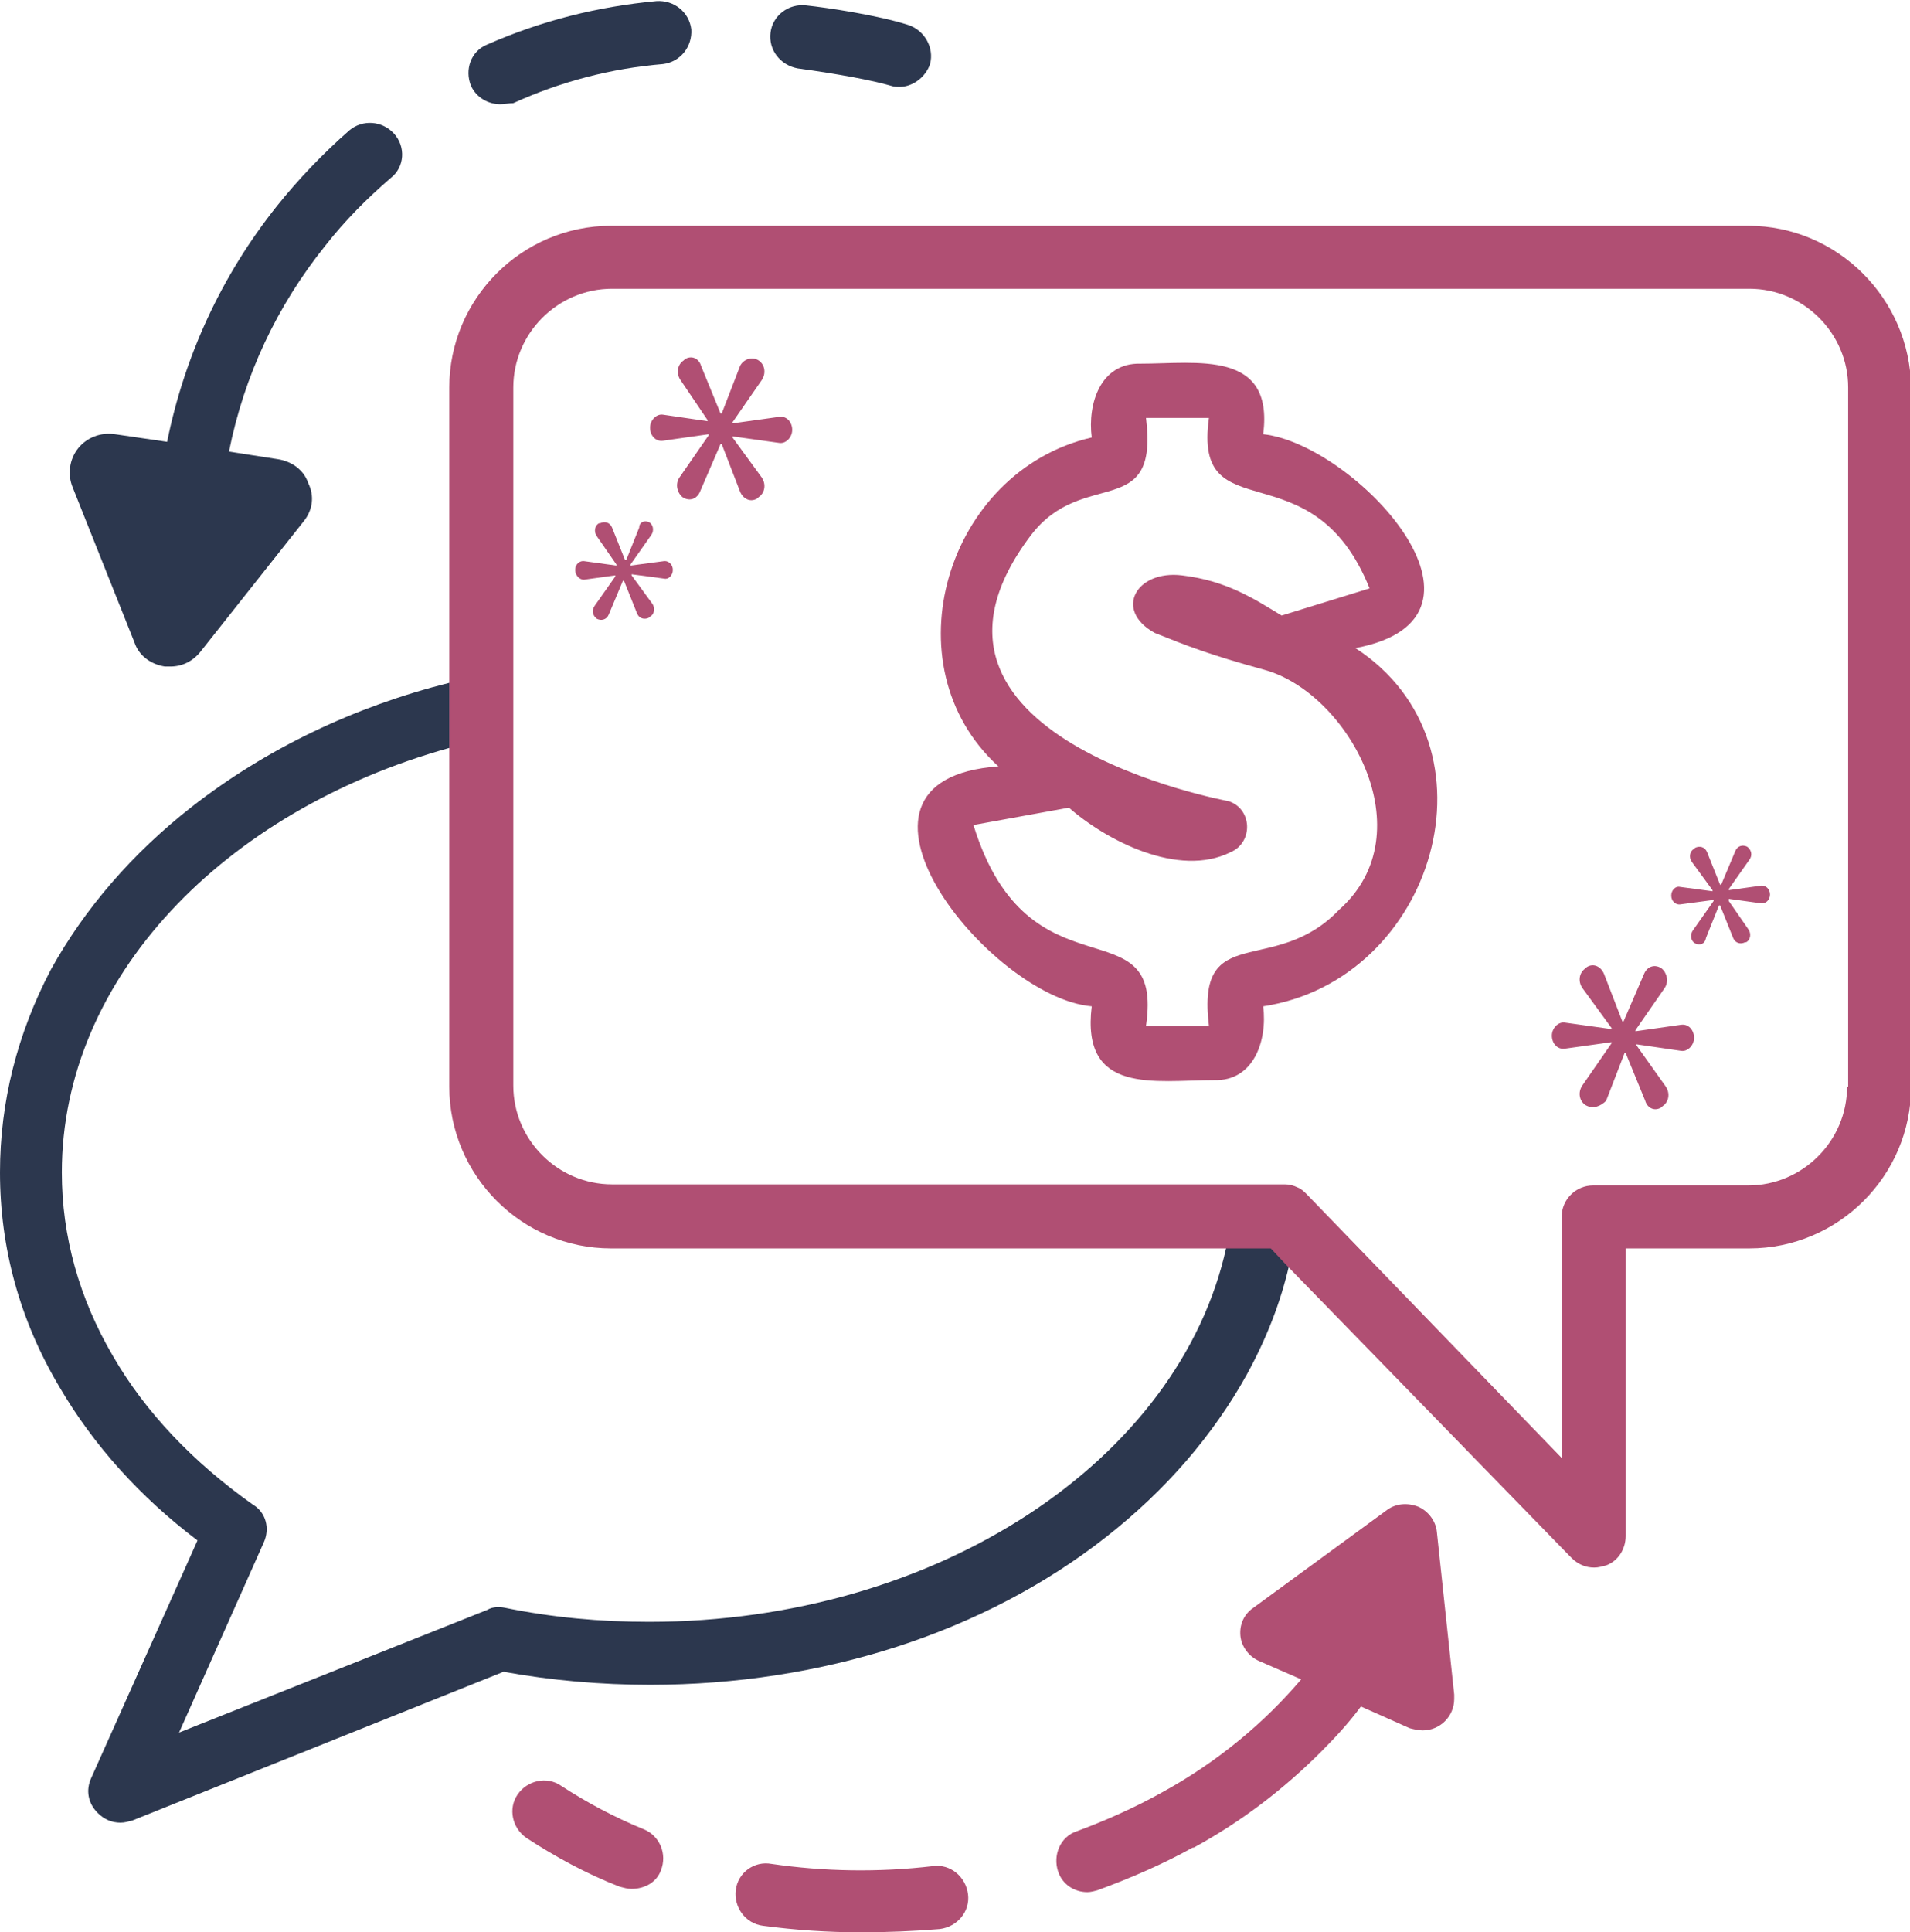
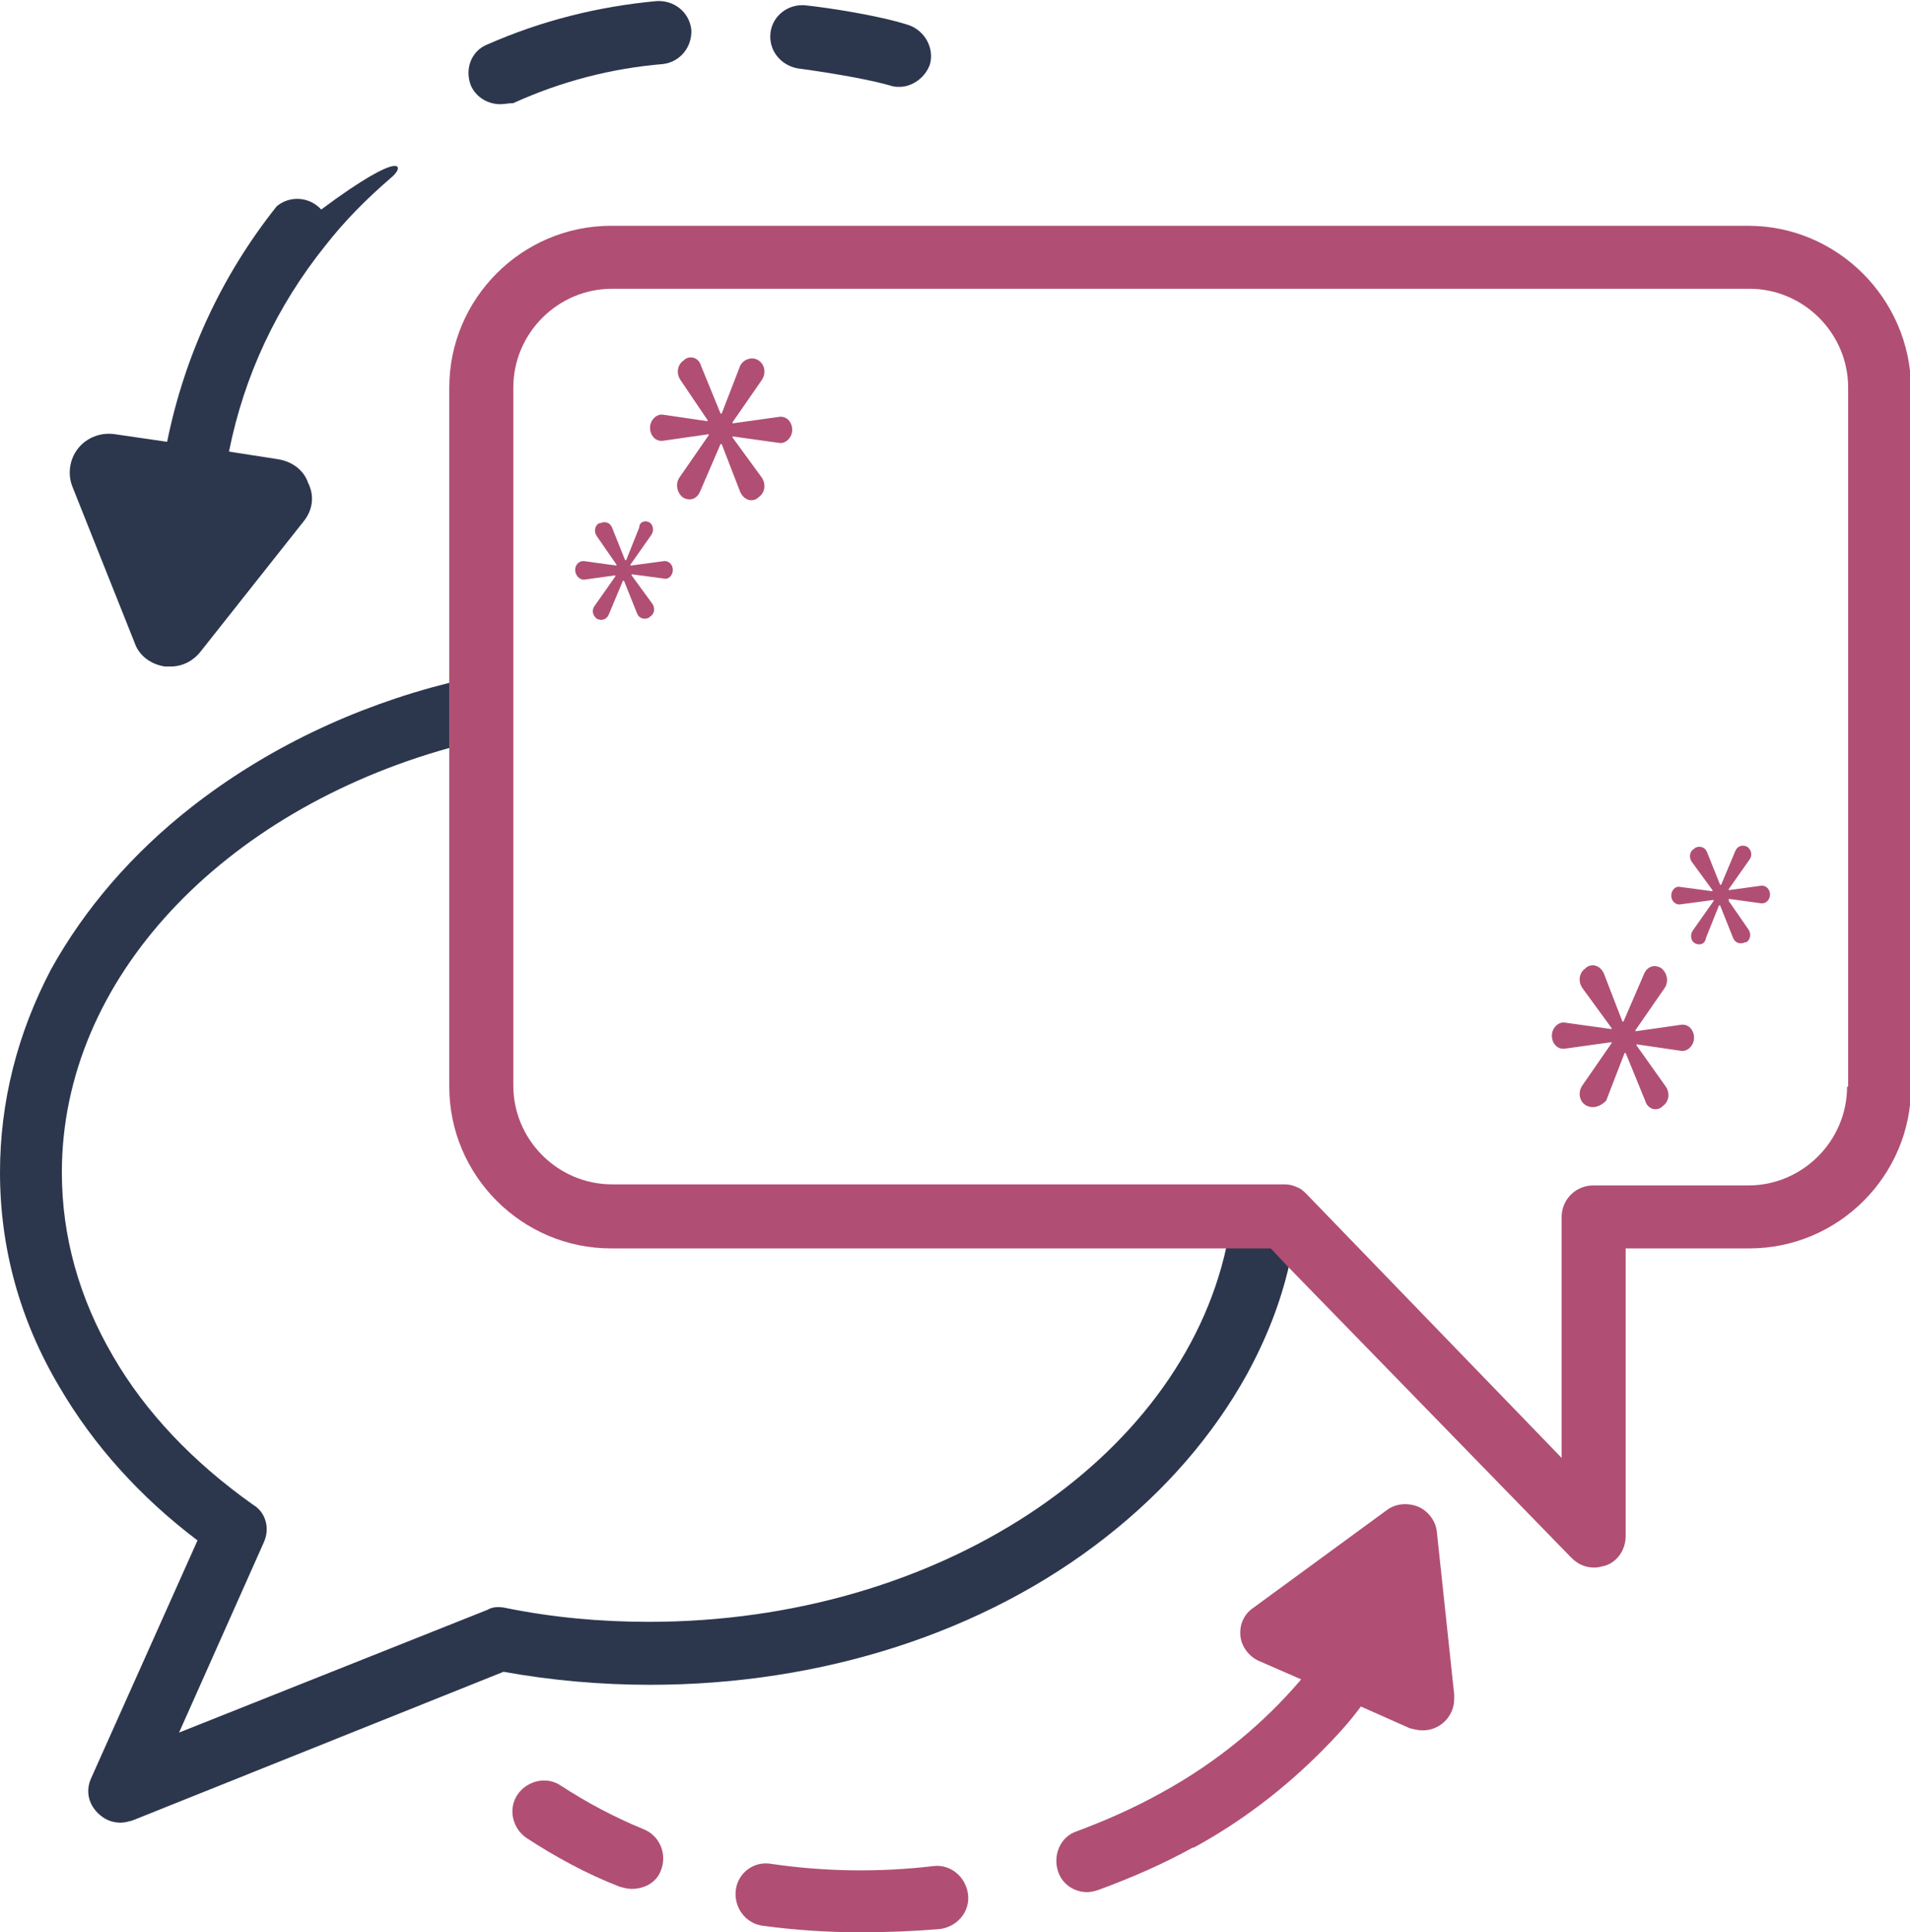
<svg xmlns="http://www.w3.org/2000/svg" version="1.1" id="Layer_1" x="0px" y="0px" viewBox="0 0 176 178" style="enable-background:new 0 0 176 178;" xml:space="preserve">
  <style type="text/css">
	.st0{fill:#2C374E;}
	.st1{fill:#B04F73;}
</style>
  <g>
    <g>
      <path class="st0" d="M117.1,114.9H113c-4.3,19.6-26.6,34.5-53.2,34.5c-4.5,0-8.9-0.4-13.3-1.3c-0.5-0.1-1.1-0.1-1.6,0.2    l-28.4,11.3l7.8-17.5c0.6-1.3,0.2-2.8-1-3.5c-5.5-3.9-9.9-8.5-12.9-13.7c-3.1-5.3-4.7-11-4.7-16.9c0-17.9,14.9-33.3,35.7-39.1v-6    c-8.8,2.2-16.9,6.1-23.7,11.4c-5.5,4.3-9.9,9.4-13,15C1.6,95.2,0,101.5,0,108c0,6.9,1.8,13.6,5.5,19.8c3.1,5.3,7.4,10.1,12.7,14.1    l-9.8,21.9c-0.5,1.1-0.3,2.3,0.6,3.2c0.6,0.6,1.3,0.9,2.1,0.9c0.4,0,0.7-0.1,1.1-0.2l34.2-13.7c4.4,0.8,9,1.2,13.5,1.2    c15.8,0,30.8-4.8,42-13.6c5.5-4.3,9.9-9.4,13-15c1.8-3.3,3.1-6.6,3.9-10.1L117.1,114.9z" />
      <path class="st1" d="M161.1,20.8H56.3c-8.2,0-14.9,6.7-14.9,14.9v64.4c0,8.2,6.7,14.9,14.9,14.9h60.8l1.5,1.6l26.2,26.9    c0.6,0.6,1.3,0.9,2.1,0.9c0.4,0,0.7-0.1,1.1-0.2c1.1-0.4,1.8-1.5,1.8-2.7v-26.5h11.4c8.2,0,14.9-6.7,14.9-14.9V35.7    C176,27.5,169.3,20.8,161.1,20.8z M170.2,100.1c0,5-4.1,9.1-9.1,9.1h-14.3c-1.6,0-2.9,1.3-2.9,2.9v22.2L120.4,110    c-0.2-0.2-0.5-0.5-0.8-0.6c-0.4-0.2-0.8-0.3-1.2-0.3h-62c-5,0-9.1-4.1-9.1-9.1V35.7c0-5,4.1-9.1,9.1-9.1h104.8    c5,0,9.1,4.1,9.1,9.1V100.1z" />
-       <path class="st0" d="M36,16.4c-2.2,1.9-4.2,3.9-6,6.2c-4.5,5.6-7.5,12-8.9,19l4.5,0.7c1.3,0.2,2.4,1,2.8,2.2    C29,45.7,28.8,47,28,48L18.5,60c-0.7,0.9-1.7,1.4-2.8,1.4c-0.2,0-0.4,0-0.5,0c-1.3-0.2-2.4-1-2.8-2.2L6.7,44.9    c-0.5-1.2-0.3-2.6,0.5-3.6c0.8-1,2.1-1.5,3.4-1.3l4.8,0.7c1.6-7.9,5-15.3,10.1-21.7c2-2.5,4.3-4.9,6.7-7c1.2-1,3-0.9,4.1,0.3    C37.4,13.5,37.3,15.4,36,16.4z" />
+       <path class="st0" d="M36,16.4c-2.2,1.9-4.2,3.9-6,6.2c-4.5,5.6-7.5,12-8.9,19l4.5,0.7c1.3,0.2,2.4,1,2.8,2.2    C29,45.7,28.8,47,28,48L18.5,60c-0.7,0.9-1.7,1.4-2.8,1.4c-0.2,0-0.4,0-0.5,0c-1.3-0.2-2.4-1-2.8-2.2L6.7,44.9    c-0.5-1.2-0.3-2.6,0.5-3.6c0.8-1,2.1-1.5,3.4-1.3l4.8,0.7c1.6-7.9,5-15.3,10.1-21.7c1.2-1,3-0.9,4.1,0.3    C37.4,13.5,37.3,15.4,36,16.4z" />
      <path class="st0" d="M46.1,9.6c-1.1,0-2.2-0.6-2.7-1.7c-0.6-1.5,0-3.2,1.5-3.8c5-2.2,10.2-3.5,15.6-4c1.6-0.1,3,1,3.2,2.6    c0.1,1.6-1,3-2.6,3.2c-4.8,0.4-9.4,1.6-13.8,3.6C46.9,9.5,46.5,9.6,46.1,9.6z" />
      <path class="st0" d="M82.9,8c-0.3,0-0.5,0-0.8-0.1c-1.7-0.5-4.9-1.1-8.6-1.6C71.9,6,70.8,4.6,71,3c0.2-1.6,1.7-2.7,3.3-2.5    c1.9,0.2,6.6,0.9,9.4,1.8c1.5,0.5,2.4,2.1,2,3.6C85.3,7.1,84.1,8,82.9,8L82.9,8z" />
      <path class="st1" d="M134,156.5c0,1.6-1.3,2.9-2.9,2.9h0c-0.4,0-0.8-0.1-1.2-0.2l-4.5-2c-1.1,1.5-2.4,2.9-3.7,4.2    c-3.4,3.4-7.3,6.4-11.7,8.8l-0.1,0c-2.7,1.5-5.7,2.8-8.7,3.9c-0.3,0.1-0.7,0.2-1,0.2c-1.2,0-2.3-0.7-2.7-1.9    c-0.5-1.5,0.2-3.2,1.7-3.7c2.7-1,5.4-2.2,7.9-3.6c0,0,0,0,0,0c5.1-2.8,9.4-6.4,12.8-10.4L116,153c-0.9-0.4-1.6-1.3-1.7-2.3    c-0.1-1,0.3-2,1.2-2.6l12.3-9c0.8-0.6,1.9-0.7,2.9-0.3c0.9,0.4,1.6,1.3,1.7,2.3l1.6,15C134,156.2,134,156.4,134,156.5z" />
      <path class="st1" d="M79.3,178c-3,0-6-0.2-9-0.6c-1.6-0.2-2.7-1.7-2.5-3.3c0.2-1.6,1.7-2.7,3.3-2.4c4.8,0.7,9.8,0.8,14.9,0.2    c1.6-0.2,3,1,3.2,2.6c0.2,1.6-1,3-2.6,3.2C84.2,177.9,81.7,178,79.3,178L79.3,178z" />
      <path class="st1" d="M58.2,174c-0.4,0-0.7-0.1-1.1-0.2c-3.1-1.2-6-2.8-8.6-4.5c-1.3-0.9-1.7-2.7-0.8-4c0.9-1.3,2.7-1.7,4-0.8    c2.3,1.5,4.9,2.9,7.6,4c1.5,0.6,2.2,2.3,1.6,3.8C60.5,173.4,59.4,174,58.2,174L58.2,174z" />
-       <path class="st1" d="M111.9,99.5c-5.5,0-12.3,1.4-11.3-6.8C91.2,91.9,75,71.8,92,70.6c-10.2-9.3-4.8-27.2,8.6-30.3    c-0.4-3.1,0.8-6.9,4.5-6.8c5.2,0,12.3-1.3,11.3,6.5c8.4,0.9,23.4,16.9,8.5,19.7c13.8,9,7.3,30.6-8.5,33    C116.8,95.9,115.5,99.6,111.9,99.5z M105.6,94.5h5.8c-1.2-9.8,6-4.4,12-10.7c8-7.1,0.8-20-6.9-22.1c-5.1-1.4-7.1-2.2-10.1-3.4    c-3.8-2.1-1.7-5.8,2.5-5.3s6.7,2.2,9.2,3.7l8.1-2.5c-5.3-13.2-16.3-5-14.8-15.7h-5.8c1.2,9.6-5.8,4.5-10.6,10.8    c-14.1,18.6,18.2,24.5,18.2,24.5c2.2,0.7,2.3,3.8,0.2,4.7c-4.8,2.4-11.5-1.1-14.9-4.1l-8.8,1.6C94.8,92.5,107.3,83,105.6,94.5z" />
      <path class="st1" d="M69.9,33.2c0.6,0.4,0.7,1.2,0.3,1.8l-2.7,3.9V39l4.3-0.6c0.7-0.1,1.2,0.5,1.2,1.2v0c0,0.7-0.6,1.3-1.2,1.2    l-4.3-0.6v0.1l2.7,3.7c0.4,0.6,0.3,1.4-0.3,1.8l-0.1,0.1c-0.6,0.4-1.3,0.1-1.6-0.6l-1.7-4.4h-0.1l-1.9,4.4c-0.3,0.7-1,0.9-1.6,0.5    l0,0c-0.5-0.4-0.7-1.2-0.3-1.8l2.7-3.9v-0.1l-4.2,0.6c-0.7,0.1-1.2-0.5-1.2-1.2c0-0.7,0.6-1.3,1.2-1.2l4.1,0.6v-0.1L62.7,35    c-0.4-0.6-0.3-1.4,0.3-1.8l0.1-0.1c0.6-0.4,1.3-0.1,1.5,0.6l1.8,4.4h0.1l1.7-4.4C68.5,33.1,69.3,32.8,69.9,33.2L69.9,33.2    L69.9,33.2z" />
      <path class="st1" d="M146.1,101.8c-0.6-0.4-0.7-1.2-0.3-1.8l2.7-3.9V96l-4.3,0.6c-0.7,0.1-1.2-0.5-1.2-1.2v0    c0-0.7,0.6-1.3,1.2-1.2l4.3,0.6v-0.1l-2.7-3.7c-0.4-0.6-0.3-1.4,0.3-1.8l0.1-0.1c0.6-0.4,1.3-0.1,1.6,0.6l1.7,4.4h0.1l1.9-4.4    c0.3-0.7,1-0.9,1.6-0.5l0,0c0.5,0.4,0.7,1.2,0.3,1.8l-2.7,3.9v0.1l4.2-0.6c0.7-0.1,1.2,0.5,1.2,1.2c0,0.7-0.6,1.3-1.2,1.2    l-4.1-0.6v0.1l2.7,3.8c0.4,0.6,0.3,1.4-0.3,1.8l-0.1,0.1c-0.6,0.4-1.3,0.1-1.5-0.6l-1.8-4.4h-0.1l-1.7,4.4    C147.5,101.9,146.8,102.2,146.1,101.8L146.1,101.8L146.1,101.8z" />
      <path class="st1" d="M59.8,48.1c0.4,0.2,0.5,0.8,0.2,1.2l-1.9,2.7v0.1l3-0.4c0.5-0.1,0.9,0.3,0.9,0.8v0c0,0.5-0.4,0.9-0.8,0.8    l-3-0.4V53l1.9,2.6c0.3,0.4,0.2,1-0.2,1.2l-0.1,0.1c-0.4,0.2-0.9,0.1-1.1-0.4l-1.2-3h-0.1l-1.3,3.1c-0.2,0.5-0.7,0.6-1.1,0.4l0,0    c-0.4-0.3-0.5-0.8-0.2-1.2l1.9-2.7v-0.1l-2.9,0.4C53.4,53.4,53,53,53,52.5c0-0.5,0.4-0.9,0.9-0.8l2.9,0.4v-0.1l-1.8-2.6    c-0.3-0.4-0.2-1,0.2-1.2l0.1,0c0.4-0.2,0.9-0.1,1.1,0.4l1.2,3h0.1l1.2-3C58.9,48.1,59.4,47.9,59.8,48.1L59.8,48.1L59.8,48.1z" />
      <path class="st1" d="M156.2,86.9c-0.4-0.2-0.5-0.8-0.2-1.2l1.9-2.7v-0.1l-3,0.4c-0.5,0.1-0.9-0.3-0.9-0.8v0c0-0.5,0.4-0.9,0.8-0.8    l3,0.4V82l-1.9-2.6c-0.3-0.4-0.2-1,0.2-1.2l0.1-0.1c0.4-0.2,0.9-0.1,1.1,0.4l1.2,3h0.1l1.3-3.1c0.2-0.5,0.7-0.6,1.1-0.4l0,0    c0.4,0.3,0.5,0.8,0.2,1.2l-1.9,2.7v0.1l2.9-0.4c0.5-0.1,0.9,0.3,0.9,0.8c0,0.5-0.4,0.9-0.9,0.8l-2.9-0.4V83l1.8,2.6    c0.3,0.4,0.2,1-0.2,1.2l-0.1,0c-0.4,0.2-0.9,0.1-1.1-0.4l-1.2-3h-0.1l-1.2,3C157.1,87,156.6,87.1,156.2,86.9L156.2,86.9    L156.2,86.9z" />
    </g>
  </g>
</svg>